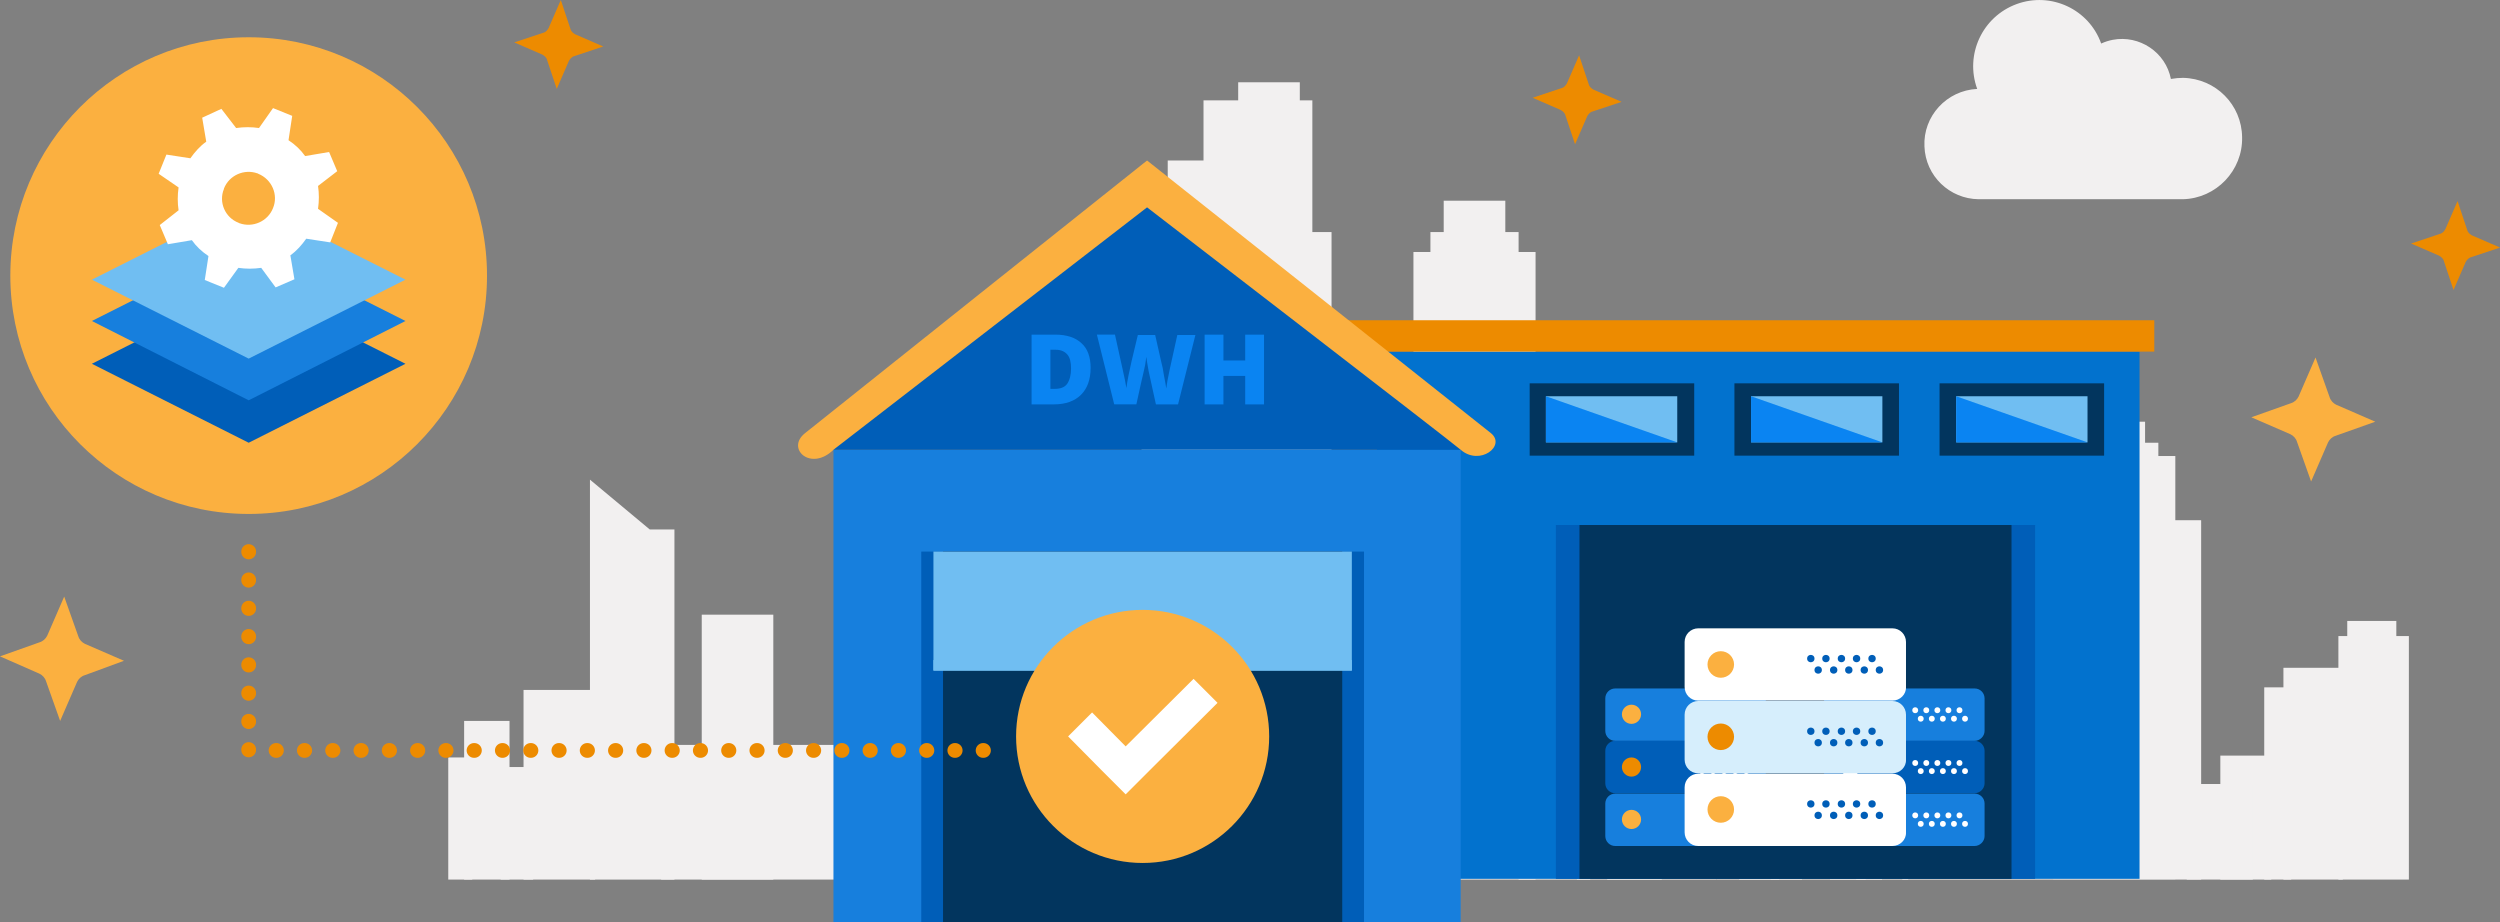
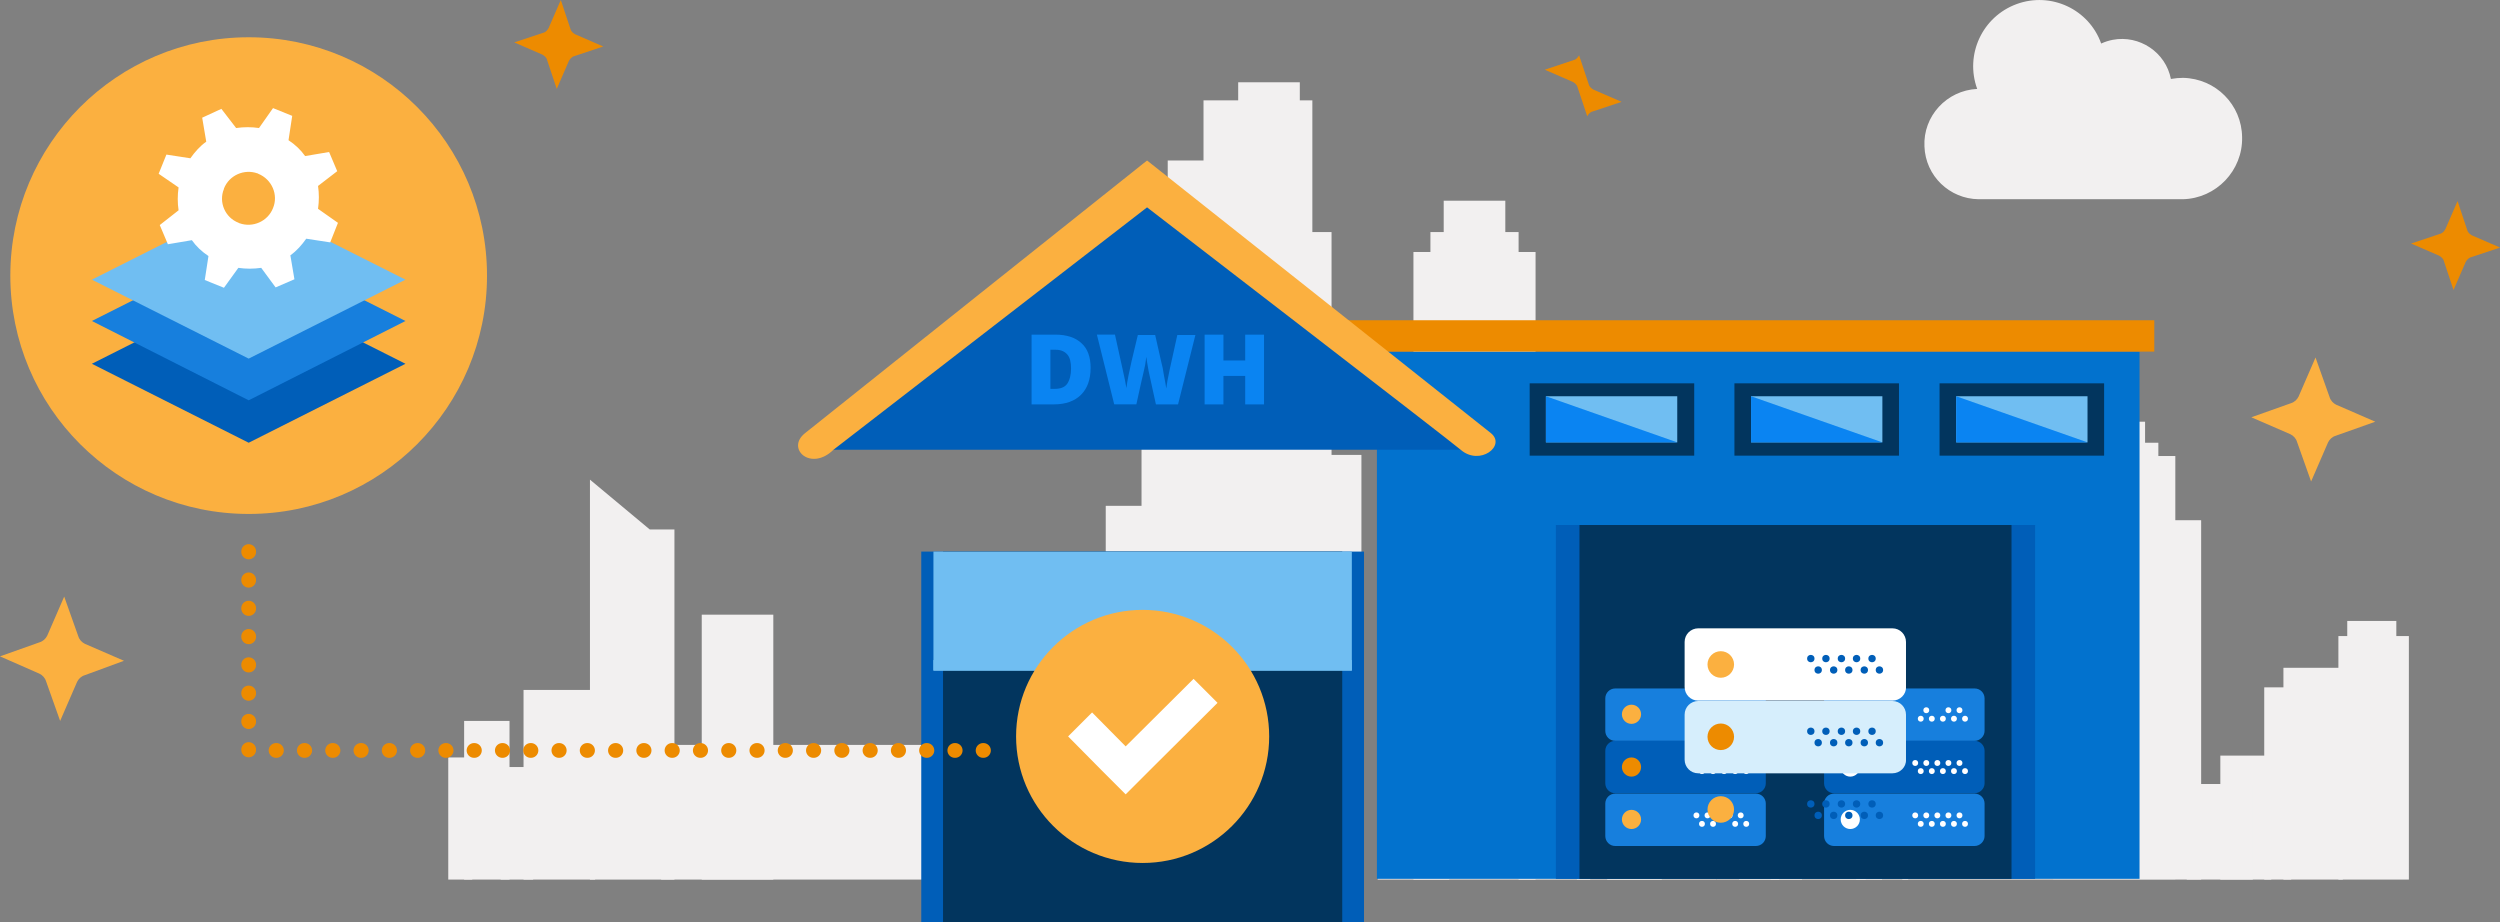
<svg xmlns="http://www.w3.org/2000/svg" version="1.1" id="Layer_1" x="0px" y="0px" viewBox="0 0 677.6 250" style="enable-background:new 0 0 677.6 250;" xml:space="preserve">
  <rect x="0" y="0" width="677.6" height="250" fill="#808080" stroke="none" />
  <style type="text/css">
	.st0{fill:#F2F0F0;}
	.st1{fill:#0272CE;}
	.st2{fill:#177FDD;}
	.st3{fill:#005EB8;}
	.st4{fill:#02355E;}
	.st5{fill:#ED8B00;}
	.st6{fill:#FBB040;}
	.st7{fill:#70BEF2;}
	.st8{fill:#0A84F2;}
	.st9{fill:#FFFFFF;}
	.st10{fill:#D6EEFC;}
	.st11{fill:none;stroke:#ED8B00;stroke-width:4;stroke-linecap:round;stroke-linejoin:round;stroke-dasharray:9.942634e-02,7.566;}
</style>
  <g>
    <g>
      <g>
        <g>
          <rect x="125.8" y="195.4" class="st0" width="12.3" height="43" />
          <rect x="121.5" y="205.3" class="st0" width="6.5" height="33.1" />
          <rect x="135.7" y="207.9" class="st0" width="8.8" height="30.5" />
          <rect x="141.9" y="187" class="st0" width="19.4" height="51.4" />
          <rect x="179.2" y="201.9" class="st0" width="130.9" height="36.5" />
          <rect x="190.2" y="166.6" class="st0" width="19.4" height="71.8" />
          <rect x="299.7" y="137.1" class="st0" width="19.4" height="101.3" />
          <rect x="309.4" y="68.3" class="st0" width="19.4" height="170.1" />
          <rect x="373.4" y="137.1" class="st0" width="19.4" height="101.3" />
          <rect x="427.4" y="166.6" class="st0" width="23" height="71.8" />
          <polygon class="st0" points="465.2,238.4 435.6,238.4 435.6,108.8 450,108.8 465.2,125.7     " />
          <polygon class="st0" points="431,238.4 411.6,238.4 411.6,137.1 419.2,137.1 431,153.3     " />
          <rect x="383.1" y="68.3" class="st0" width="33.1" height="170.1" />
          <rect x="387.7" y="62.9" class="st0" width="23.9" height="27" />
          <rect x="391.3" y="54.4" class="st0" width="16.7" height="22" />
          <rect x="335.6" y="22.3" class="st0" width="16.7" height="22" />
          <rect x="316.5" y="43.5" class="st0" width="19.4" height="194.9" />
          <rect x="326.2" y="27.2" class="st0" width="29.5" height="211.2" />
          <rect x="344.7" y="62.9" class="st0" width="16.2" height="175.5" />
          <rect x="352.8" y="123.3" class="st0" width="16.2" height="115.1" />
          <rect x="465.2" y="132.3" class="st0" width="17" height="106.1" />
          <rect x="488.1" y="103.6" class="st0" width="14.6" height="13.7" />
          <rect x="471.4" y="116.8" class="st0" width="17" height="121.6" />
          <rect x="479.9" y="106.6" class="st0" width="25.8" height="131.8" />
          <rect x="496" y="128.9" class="st0" width="14.1" height="109.5" />
          <rect x="503.1" y="166.6" class="st0" width="14.1" height="71.8" />
          <rect x="515.6" y="141" class="st0" width="81" height="97.4" />
          <rect x="286.4" y="159.8" class="st0" width="14.9" height="24.4" />
          <polygon class="st0" points="182.8,238.4 159.9,238.4 159.9,130 176.1,143.5 182.8,143.5     " />
          <rect x="601.8" y="204.8" class="st0" width="13.8" height="33.6" />
          <rect x="592.7" y="212.5" class="st0" width="17.9" height="25.9" />
          <rect x="613.7" y="186.3" class="st0" width="7.3" height="52.1" />
          <rect x="618.9" y="181" class="st0" width="16.1" height="57.4" />
          <rect x="633.8" y="172.4" class="st0" width="19.1" height="66" />
          <rect x="556.5" y="123.6" class="st0" width="33.1" height="114.7" />
          <rect x="561.1" y="120" class="st0" width="23.9" height="18.2" />
          <rect x="564.7" y="114.3" class="st0" width="16.7" height="14.8" />
          <rect x="636.2" y="168.3" class="st0" width="13.3" height="11.4" />
          <rect x="437.9" y="103.7" class="st0" width="11.5" height="15.8" />
        </g>
      </g>
      <path class="st0" d="M591.7,21.1c-1.1,0-2.1,0.1-3.3,0.3c-1.4-7.2-8.5-12-15.8-10.6c-1,0.2-2,0.5-3.1,1    c-3.3-9.3-13.6-14.1-22.9-10.7s-14.1,13.7-10.7,23c-8.3,0.4-14.7,7.4-14.3,15.6c0.3,8,6.8,14.2,14.7,14.3h55.3    c9.1-0.2,16.3-7.8,16.1-16.8C607.6,28.4,600.6,21.3,591.7,21.1z" />
    </g>
    <g>
      <g>
        <g>
          <rect x="373.2" y="95.3" class="st1" width="206.7" height="142.9" />
-           <rect x="225.9" y="121.9" class="st2" width="170" height="128.1" />
          <rect x="249.7" y="149.5" class="st3" width="120" height="100.5" />
          <rect x="255.6" y="149.5" class="st4" width="108.2" height="100.5" />
          <rect x="362.6" y="86.8" class="st5" width="221.3" height="8.5" />
          <rect x="421.7" y="142.3" class="st3" width="129.9" height="95.9" />
          <rect x="428.1" y="142.3" class="st4" width="117.1" height="95.9" />
          <polygon class="st3" points="398.6,121.9 223.6,121.9 311.1,54     " />
          <path class="st6" d="M225.9,121.9c5.7-4.4,85-65.7,85-65.7s82.6,63.6,85,65.7c5.2,4.5,12.4-1.1,8.2-4.5      c-4.2-3.4-93.2-73.9-93.2-73.9s-87.5,69.7-92.7,73.9C212.9,121.6,219.8,127.9,225.9,121.9z" />
          <rect x="253" y="149.5" class="st7" width="113.4" height="32.3" />
          <rect x="253" y="178.9" class="st7" width="113.4" height="2.8" />
          <path class="st7" d="M362.6,171.6c0,0.8-0.6,1.4-1.4,1.4H257.1c-0.8,0-1.4-0.6-1.4-1.4l0,0c0-0.8,0.6-1.4,1.4-1.4h104.1      C362,170.2,362.6,170.8,362.6,171.6L362.6,171.6z" />
          <path class="st7" d="M362.6,164.4c0,0.8-0.6,1.4-1.4,1.4H257.1c-0.8,0-1.4-0.6-1.4-1.4l0,0c0-0.8,0.6-1.4,1.4-1.4h104.1      C362,162.9,362.6,163.6,362.6,164.4L362.6,164.4z" />
          <path class="st7" d="M362.6,157.2c0,0.8-0.6,1.4-1.4,1.4H257.1c-0.8,0-1.4-0.6-1.4-1.4l0,0c0-0.8,0.6-1.4,1.4-1.4h104.1      C362,155.7,362.6,156.4,362.6,157.2L362.6,157.2z" />
          <rect x="414.6" y="103.9" class="st4" width="44.6" height="19.6" />
          <rect x="419" y="107.4" class="st7" width="35.6" height="12.5" />
          <polygon class="st8" points="454.6,119.9 419,119.9 419,107.4     " />
          <rect x="470.1" y="103.9" class="st4" width="44.6" height="19.6" />
          <rect x="474.6" y="107.4" class="st7" width="35.6" height="12.5" />
          <polygon class="st8" points="510.2,119.9 474.6,119.9 474.6,107.4     " />
          <rect x="525.7" y="103.9" class="st4" width="44.6" height="19.6" />
          <rect x="530.2" y="107.4" class="st7" width="35.6" height="12.5" />
          <polygon class="st8" points="565.8,119.9 530.2,119.9 530.2,107.4     " />
          <g>
            <g>
              <path class="st2" d="M475.9,200.8h-38.1c-1.5,0-2.7-1.2-2.7-2.7v-8.8c0-1.5,1.2-2.7,2.7-2.7h38.1c1.5,0,2.7,1.2,2.7,2.7v8.8        C478.6,199.6,477.4,200.8,475.9,200.8z" />
              <path class="st3" d="M475.9,215h-38.1c-1.5,0-2.7-1.2-2.7-2.7v-8.8c0-1.5,1.2-2.7,2.7-2.7h38.1c1.5,0,2.7,1.2,2.7,2.7v8.8        C478.6,213.8,477.4,215,475.9,215z" />
              <path class="st2" d="M475.9,229.3h-38.1c-1.5,0-2.7-1.2-2.7-2.7v-8.8c0-1.5,1.2-2.7,2.7-2.7h38.1c1.5,0,2.7,1.2,2.7,2.7v8.8        C478.6,228.1,477.4,229.3,475.9,229.3z" />
              <circle class="st6" cx="442.2" cy="193.6" r="2.6" />
              <circle class="st9" cx="471.8" cy="192.5" r="0.8" />
              <circle class="st9" cx="468.8" cy="192.5" r="0.8" />
              <circle class="st9" cx="473.3" cy="194.8" r="0.8" />
              <circle class="st9" cx="470.3" cy="194.8" r="0.8" />
              <circle class="st9" cx="465.8" cy="192.5" r="0.8" />
              <circle class="st9" cx="467.3" cy="194.8" r="0.8" />
              <circle class="st9" cx="462.8" cy="192.5" r="0.8" />
              <circle class="st9" cx="464.3" cy="194.8" r="0.8" />
              <circle class="st9" cx="459.8" cy="192.5" r="0.8" />
              <circle class="st9" cx="461.3" cy="194.8" r="0.8" />
              <circle class="st5" cx="442.2" cy="207.9" r="2.6" />
              <circle class="st9" cx="471.8" cy="206.8" r="0.8" />
              <circle class="st9" cx="468.8" cy="206.8" r="0.8" />
              <circle class="st9" cx="473.3" cy="209" r="0.8" />
              <circle class="st9" cx="470.3" cy="209" r="0.8" />
              <circle class="st9" cx="465.8" cy="206.8" r="0.8" />
              <circle class="st9" cx="467.3" cy="209" r="0.8" />
              <circle class="st9" cx="462.8" cy="206.8" r="0.8" />
              <circle class="st9" cx="464.3" cy="209" r="0.8" />
              <circle class="st9" cx="459.8" cy="206.8" r="0.8" />
              <circle class="st9" cx="461.3" cy="209" r="0.8" />
              <circle class="st6" cx="442.2" cy="222.1" r="2.6" />
              <circle class="st9" cx="471.8" cy="221" r="0.8" />
              <circle class="st9" cx="468.8" cy="221" r="0.8" />
              <circle class="st9" cx="473.3" cy="223.3" r="0.8" />
              <circle class="st9" cx="470.3" cy="223.3" r="0.8" />
              <circle class="st9" cx="465.8" cy="221" r="0.8" />
-               <circle class="st9" cx="467.3" cy="223.3" r="0.8" />
              <circle class="st9" cx="462.8" cy="221" r="0.8" />
              <circle class="st9" cx="464.3" cy="223.3" r="0.8" />
              <circle class="st9" cx="459.8" cy="221" r="0.8" />
              <circle class="st9" cx="461.3" cy="223.3" r="0.8" />
            </g>
            <g>
              <path class="st2" d="M535.2,200.8h-38.1c-1.5,0-2.7-1.2-2.7-2.7v-8.8c0-1.5,1.2-2.7,2.7-2.7h38.1c1.5,0,2.7,1.2,2.7,2.7v8.8        C537.9,199.6,536.6,200.8,535.2,200.8z" />
              <path class="st3" d="M535.2,215h-38.1c-1.5,0-2.7-1.2-2.7-2.7v-8.8c0-1.5,1.2-2.7,2.7-2.7h38.1c1.5,0,2.7,1.2,2.7,2.7v8.8        C537.9,213.8,536.6,215,535.2,215z" />
              <path class="st2" d="M535.2,229.3h-38.1c-1.5,0-2.7-1.2-2.7-2.7v-8.8c0-1.5,1.2-2.7,2.7-2.7h38.1c1.5,0,2.7,1.2,2.7,2.7v8.8        C537.9,228.1,536.6,229.3,535.2,229.3z" />
              <circle class="st9" cx="501.5" cy="193.6" r="2.6" />
              <circle class="st9" cx="531.1" cy="192.5" r="0.8" />
              <circle class="st9" cx="528.1" cy="192.5" r="0.8" />
              <circle class="st9" cx="532.6" cy="194.8" r="0.8" />
              <circle class="st9" cx="529.6" cy="194.8" r="0.8" />
-               <circle class="st9" cx="525.1" cy="192.5" r="0.8" />
              <circle class="st9" cx="526.6" cy="194.8" r="0.8" />
              <circle class="st9" cx="522.1" cy="192.5" r="0.8" />
              <circle class="st9" cx="523.6" cy="194.8" r="0.8" />
-               <circle class="st9" cx="519.1" cy="192.5" r="0.8" />
              <circle class="st9" cx="520.6" cy="194.8" r="0.8" />
              <circle class="st9" cx="501.5" cy="207.9" r="2.6" />
              <circle class="st9" cx="531.1" cy="206.8" r="0.8" />
              <circle class="st9" cx="528.1" cy="206.8" r="0.8" />
              <circle class="st9" cx="532.6" cy="209" r="0.8" />
              <circle class="st9" cx="529.6" cy="209" r="0.8" />
              <circle class="st9" cx="525.1" cy="206.8" r="0.8" />
              <circle class="st9" cx="526.6" cy="209" r="0.8" />
              <circle class="st9" cx="522.1" cy="206.8" r="0.8" />
              <circle class="st9" cx="523.6" cy="209" r="0.8" />
              <circle class="st9" cx="519.1" cy="206.8" r="0.8" />
              <circle class="st9" cx="520.6" cy="209" r="0.8" />
              <circle class="st9" cx="501.5" cy="222.1" r="2.6" />
              <circle class="st9" cx="531.1" cy="221" r="0.8" />
              <circle class="st9" cx="528.1" cy="221" r="0.8" />
              <circle class="st9" cx="532.6" cy="223.3" r="0.8" />
              <circle class="st9" cx="529.6" cy="223.3" r="0.8" />
              <circle class="st9" cx="525.1" cy="221" r="0.8" />
              <circle class="st9" cx="526.6" cy="223.3" r="0.8" />
              <circle class="st9" cx="522.1" cy="221" r="0.8" />
              <circle class="st9" cx="523.6" cy="223.3" r="0.8" />
              <circle class="st9" cx="519.1" cy="221" r="0.8" />
              <circle class="st9" cx="520.6" cy="223.3" r="0.8" />
            </g>
          </g>
          <g>
            <path class="st9" d="M512.9,189.9h-52.6c-2.1,0-3.7-1.7-3.7-3.7V174c0-2.1,1.7-3.7,3.7-3.7h52.6c2.1,0,3.7,1.7,3.7,3.7v12.2       C516.7,188.2,515,189.9,512.9,189.9z" />
            <path class="st10" d="M512.9,209.6h-52.6c-2.1,0-3.7-1.7-3.7-3.7v-12.2c0-2.1,1.7-3.7,3.7-3.7h52.6c2.1,0,3.7,1.7,3.7,3.7v12.2       C516.7,207.9,515,209.6,512.9,209.6z" />
-             <path class="st9" d="M512.9,229.3h-52.6c-2.1,0-3.7-1.7-3.7-3.7v-12.2c0-2.1,1.7-3.7,3.7-3.7h52.6c2.1,0,3.7,1.7,3.7,3.7v12.2       C516.7,227.6,515,229.3,512.9,229.3z" />
            <g>
              <circle class="st6" cx="466.4" cy="180.1" r="3.6" />
              <circle class="st3" cx="507.4" cy="178.5" r="1" />
              <circle class="st3" cx="503.2" cy="178.5" r="1" />
              <circle class="st3" cx="509.4" cy="181.6" r="1" />
              <circle class="st3" cx="505.3" cy="181.6" r="1" />
              <circle class="st3" cx="499.1" cy="178.5" r="1" />
              <circle class="st3" cx="501.1" cy="181.6" r="1" />
              <circle class="st3" cx="494.9" cy="178.5" r="1" />
              <circle class="st3" cx="497" cy="181.6" r="1" />
              <circle class="st3" cx="490.8" cy="178.5" r="1" />
              <circle class="st3" cx="492.8" cy="181.6" r="1" />
              <circle class="st5" cx="466.4" cy="199.7" r="3.6" />
              <circle class="st3" cx="507.4" cy="198.2" r="1" />
              <circle class="st3" cx="503.2" cy="198.2" r="1" />
              <circle class="st3" cx="509.4" cy="201.3" r="1" />
              <circle class="st3" cx="505.3" cy="201.3" r="1" />
              <circle class="st3" cx="499.1" cy="198.2" r="1" />
              <circle class="st3" cx="501.1" cy="201.3" r="1" />
              <circle class="st3" cx="494.9" cy="198.2" r="1" />
              <circle class="st3" cx="497" cy="201.3" r="1" />
              <circle class="st3" cx="490.8" cy="198.2" r="1" />
              <circle class="st3" cx="492.8" cy="201.3" r="1" />
              <circle class="st6" cx="466.4" cy="219.4" r="3.6" />
              <circle class="st3" cx="507.4" cy="217.9" r="1" />
              <circle class="st3" cx="503.2" cy="217.9" r="1" />
              <circle class="st3" cx="509.4" cy="221" r="1" />
              <circle class="st3" cx="505.3" cy="221" r="1" />
              <circle class="st3" cx="499.1" cy="217.9" r="1" />
              <circle class="st3" cx="501.1" cy="221" r="1" />
              <circle class="st3" cx="494.9" cy="217.9" r="1" />
              <circle class="st3" cx="497" cy="221" r="1" />
              <circle class="st3" cx="490.8" cy="217.9" r="1" />
              <circle class="st3" cx="492.8" cy="221" r="1" />
            </g>
          </g>
          <g>
            <path class="st8" d="M295.6,99.7c0,3.2-0.9,5.6-2.6,7.3c-1.7,1.7-4.2,2.6-7.3,2.6h-6.1V90.7h6.5c3,0,5.4,0.8,7,2.3       C294.8,94.5,295.6,96.8,295.6,99.7z M290.3,99.9c0-1.7-0.3-3-1-3.8c-0.7-0.8-1.7-1.3-3.1-1.3h-1.5v10.6h1.1       c1.6,0,2.7-0.4,3.4-1.3C289.9,103.1,290.3,101.7,290.3,99.9z" />
            <path class="st8" d="M319.3,109.6h-6l-1.8-8.2c-0.1-0.3-0.2-1-0.4-2.1c-0.2-1-0.3-1.9-0.4-2.6c-0.1,0.6-0.2,1.3-0.3,2.1       c-0.2,0.8-0.3,1.6-0.5,2.3c-0.2,0.7-0.8,3.5-1.9,8.5h-6l-4.7-18.9h4.9l2.1,9.5c0.5,2.1,0.8,3.8,1,5c0.1-0.9,0.3-2.1,0.6-3.6       s0.6-2.8,0.8-3.7l1.7-7.1h4.7l1.6,7.1c0.3,1.1,0.6,2.5,0.8,4c0.3,1.5,0.5,2.6,0.6,3.4c0.1-1,0.4-2.6,0.9-5l2.1-9.5h4.9       L319.3,109.6z" />
            <path class="st8" d="M342.6,109.6h-5.1v-7.7h-5.9v7.7h-5.1V90.7h5.1v7h5.9v-7h5.1V109.6z" />
          </g>
          <g>
            <circle class="st6" cx="309.7" cy="199.6" r="34.3" />
            <polygon class="st9" points="323.5,184 305.1,202.3 296,193.1 289.5,199.6 298.6,208.8 305.1,215.3 311.6,208.8 330,190.5             " />
          </g>
        </g>
      </g>
    </g>
  </g>
  <g>
    <path class="st5" d="M163.5,12.6l-7.8,2.6c-0.8,0.2-1.2,0.8-1.5,1.3l-3.3,7.6l-2.6-7.8c-0.2-0.8-0.8-1.2-1.3-1.5l-7.6-3.3l7.8-2.6   c0.8-0.2,1.2-0.8,1.5-1.3L152,0l2.6,7.8c0.2,0.8,0.8,1.2,1.3,1.5L163.5,12.6z" />
    <path class="st5" d="M677.6,67.1l-7.8,2.6c-0.8,0.2-1.2,0.8-1.5,1.3l-3.3,7.6l-2.6-7.8c-0.2-0.8-0.8-1.2-1.3-1.5l-7.6-3.3l7.8-2.6   c0.8-0.2,1.2-0.8,1.5-1.3l3.3-7.6l2.6,7.8c0.2,0.8,0.8,1.2,1.3,1.5L677.6,67.1z" />
-     <path class="st5" d="M439.5,27.6l-7.8,2.6c-0.8,0.2-1.2,0.8-1.5,1.3l-3.3,7.6l-2.6-7.8c-0.2-0.8-0.8-1.2-1.3-1.5l-7.6-3.3l7.8-2.6   c0.8-0.2,1.2-0.8,1.5-1.3L428,15l2.6,7.8c0.2,0.8,0.8,1.2,1.3,1.5L439.5,27.6z" />
+     <path class="st5" d="M439.5,27.6l-7.8,2.6c-0.8,0.2-1.2,0.8-1.5,1.3l-2.6-7.8c-0.2-0.8-0.8-1.2-1.3-1.5l-7.6-3.3l7.8-2.6   c0.8-0.2,1.2-0.8,1.5-1.3L428,15l2.6,7.8c0.2,0.8,0.8,1.2,1.3,1.5L439.5,27.6z" />
    <path class="st6" d="M0,177.9l10.7-3.8c1-0.3,1.7-1,2.1-1.8l4.6-10.6l3.8,10.7c0.3,1,1,1.7,1.8,2.1l10.6,4.6L23,183   c-1,0.3-1.7,1-2.1,1.8l-4.6,10.6l-3.8-10.7c-0.3-1-1-1.7-1.8-2.1L0,177.9z" />
    <path class="st6" d="M610.2,113.1l10.7-3.8c1-0.3,1.7-1,2.1-1.8l4.6-10.6l3.8,10.7c0.3,1,1,1.7,1.8,2.1l10.6,4.6l-10.7,3.8   c-1,0.3-1.7,1-2.1,1.8l-4.6,10.6l-3.8-10.7c-0.3-1-1-1.7-1.8-2.1L610.2,113.1z" />
  </g>
  <polyline class="st11" points="67.4,149.5 67.4,203.4 270.3,203.4 " />
  <g>
    <circle class="st6" cx="67.4" cy="74.7" r="64.6" />
    <g>
      <g>
        <polygon class="st3" points="67.4,77.2 24.9,98.6 67.4,120 109.9,98.6    " />
        <polygon class="st2" points="67.4,65.6 24.9,87 67.4,108.5 109.9,87    " />
        <polygon class="st7" points="67.4,54.4 24.9,75.8 67.4,97.2 109.9,75.8    " />
      </g>
      <g>
        <circle class="st6" cx="67.4" cy="53.7" r="14.2" />
        <g>
          <g>
            <path class="st9" d="M86.2,56.6c0.3-2.1,0.3-4.2,0-6.2l5.2-4l-2.2-5.2l-6.5,1.1c-1.2-1.7-2.7-3.1-4.5-4.3l1-6.6L74,29.3       l-3.8,5.4c-2-0.3-4.1-0.3-6.2,0l-4-5.2l-5.2,2.4l1.1,6.5c-1.7,1.2-3.1,2.8-4.3,4.5l-6.5-1l-2.1,5.2l5.4,3.7       c-0.3,2.1-0.3,4.2,0,6.2l-5.1,4l2.2,5.2l6.5-1.1c1.2,1.7,2.7,3.1,4.5,4.3l-1,6.5l5.2,2.1l3.9-5.4c2,0.3,4.1,0.3,6.2,0l3.9,5.3       l5.1-2.2l-1.1-6.5c1.7-1.2,3.1-2.8,4.3-4.5l6.5,1l2.1-5.3L86.2,56.6z M74,56.4c-1.4,3.6-5.5,5.4-9.1,4.1c-0.1,0-0.1,0-0.2-0.1       c-3.7-1.4-5.5-5.6-4-9.2c0,0,0,0,0-0.1c1.4-3.6,5.5-5.4,9.1-4.1c0.1,0,0.1,0,0.2,0.1C73.7,48.6,75.5,52.8,74,56.4       C74,56.4,74,56.4,74,56.4L74,56.4z" />
          </g>
        </g>
      </g>
    </g>
  </g>
</svg>